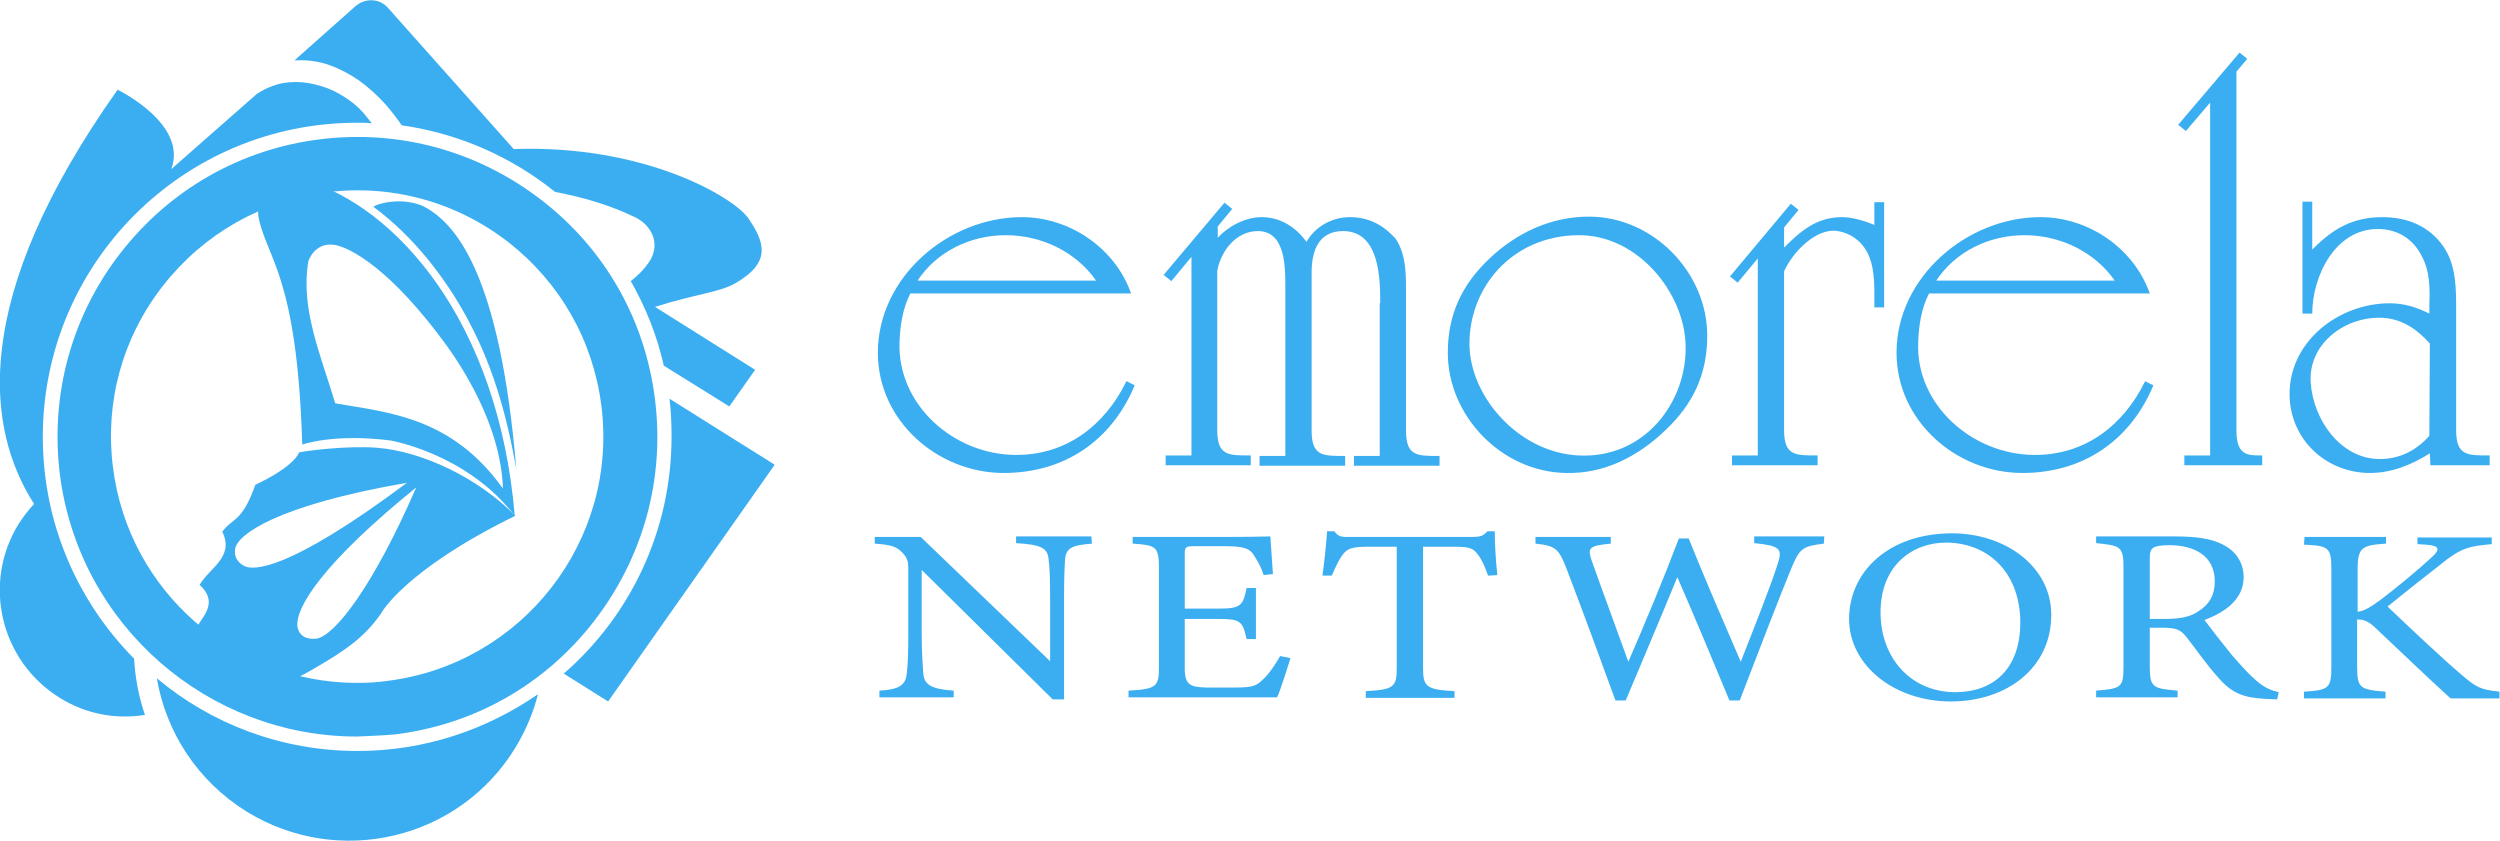
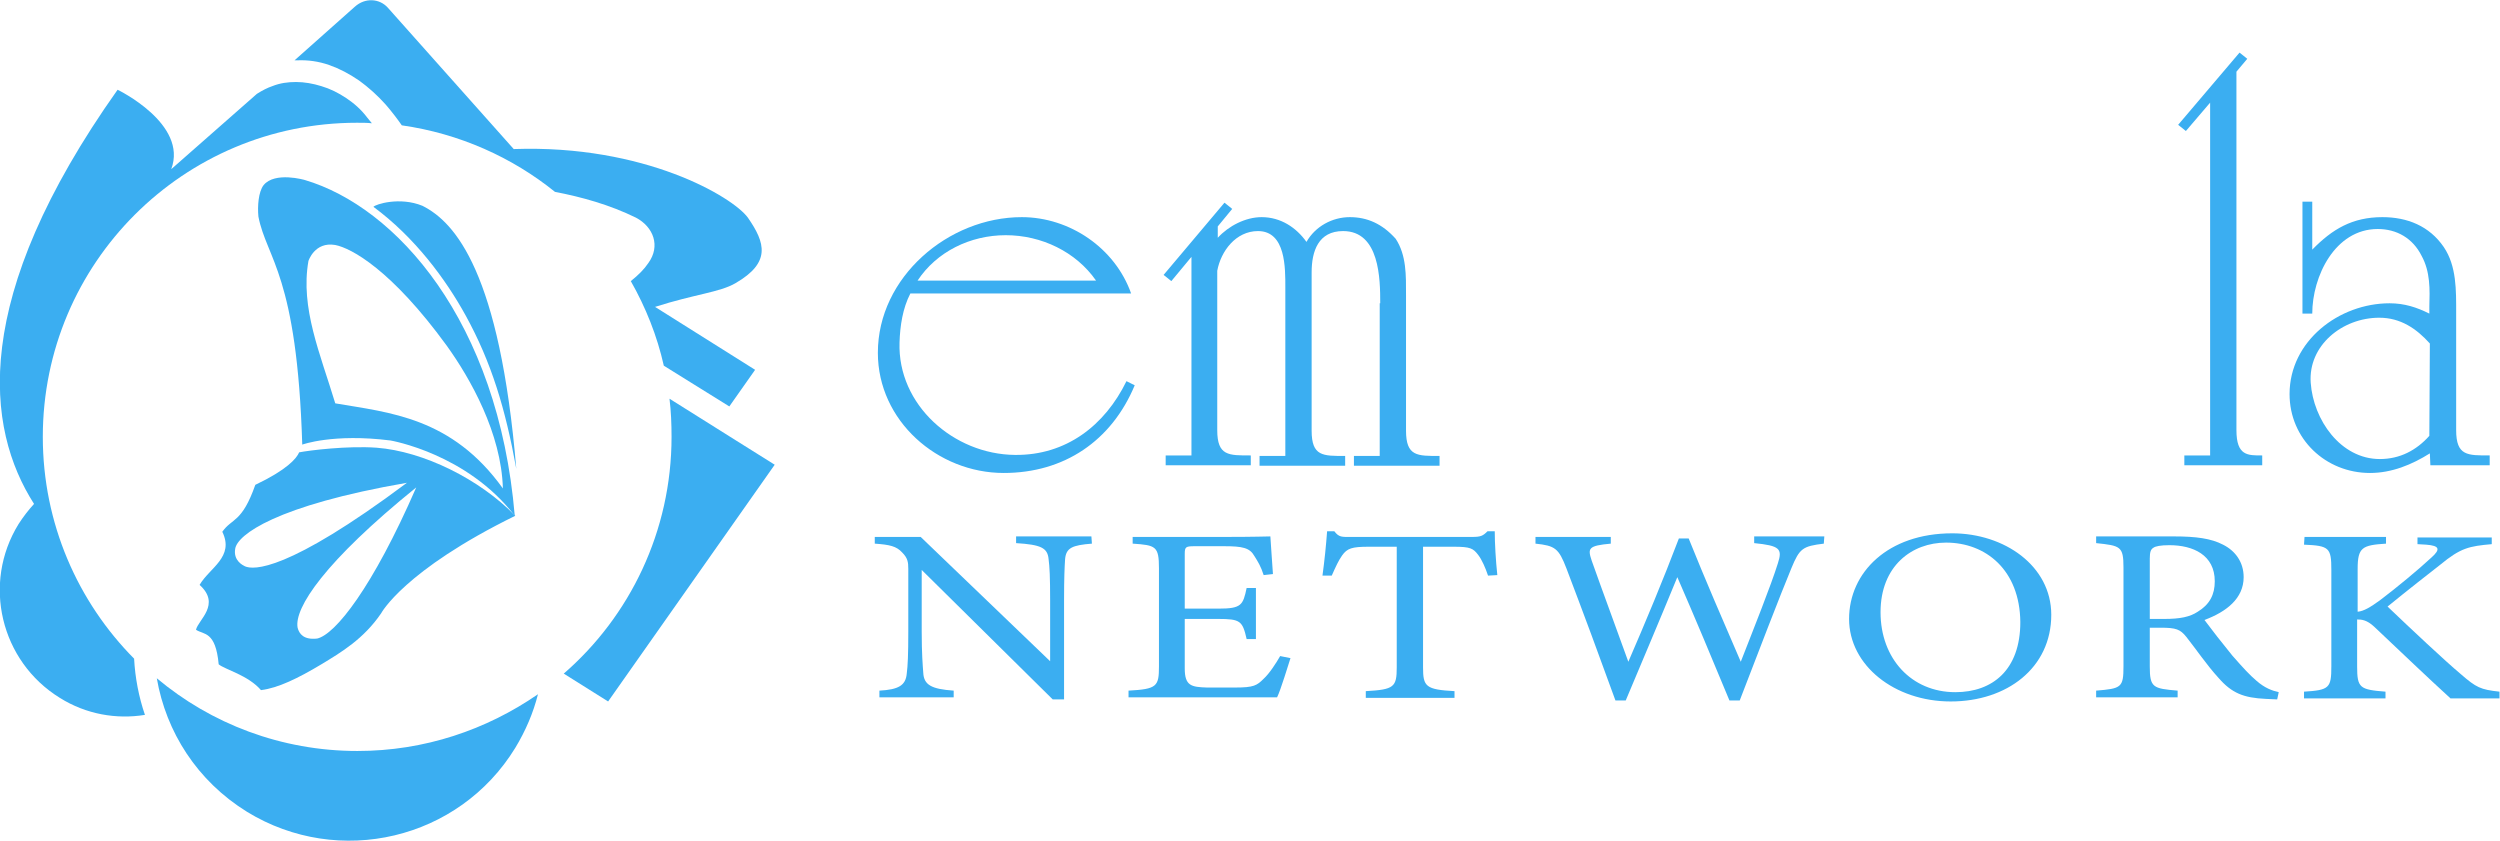
<svg xmlns="http://www.w3.org/2000/svg" version="1.1" baseProfile="tiny" id="Layer_2_00000162323392829803118880000008121463536474584491_" x="0px" y="0px" viewBox="0 0 484.7 163" overflow="visible" xml:space="preserve">
  <g id="Network_Logos">
    <g id="Layer_38">
      <g>
        <path fill="#3BAEF1" d="M63.8,12.6c2,0.7,3.9,1.7,5.8,3c1.8,1.3,3.6,2.9,5.2,4.7c1.2,1.4,2.2,2.7,3.1,4     c11.2,1.6,21.4,6.2,29.7,12.9c5.2,1,10.6,2.5,15.7,5c3.4,1.8,4.8,5.5,2.4,8.8c-0.8,1.2-1.9,2.3-3.4,3.5     c2.9,5.1,5.1,10.6,6.4,16.4l12.7,7.9l5-7.1l-19.4-12.2c7.8-2.5,12.5-2.8,15.6-4.6c6.9-4,5.8-7.8,2.4-12.7     C142.1,38.2,125,28,99.6,28.9L75.2,1.5c-1.6-1.8-4.4-2-6.4-0.2L57.1,11.7c0.2,0,0.3,0,0.5,0C59.7,11.6,61.8,11.9,63.8,12.6     L63.8,12.6z" />
        <path fill="#3BAEF1" d="M8.3,84.7c0-33.7,27.3-60.9,60.9-60.9c1,0,2,0,2.9,0.1c-0.3-0.4-0.6-0.7-0.9-1.1C70,21.2,68.6,20,67.1,19     s-3.1-1.8-4.8-2.3c-1.6-0.5-3.3-0.8-4.9-0.8c-1.6,0-3.1,0.2-4.6,0.8c-0.9,0.3-1.9,0.8-3,1.5L33.2,32.8     c3.3-8.8-10.4-15.4-10.4-15.4C-5.9,57.9-2.8,83,6.6,97.7c-1.1,1.2-2.1,2.5-3,3.9c-7.1,11.5-3.5,26.6,8,33.7     c5.1,3.2,11,4.2,16.5,3.3c-1.2-3.5-1.9-7.2-2.1-10.9C15.1,116.7,8.3,101.5,8.3,84.7L8.3,84.7z" />
        <path fill="#3BAEF1" d="M69.3,145.6c-14.8,0-28.4-5.3-38.9-14.1c1.8,10.4,7.8,19.9,17.5,25.9c17.8,10.9,41.1,5.4,52-12.4     c2-3.3,3.5-6.8,4.4-10.4C94.3,141.5,82.3,145.6,69.3,145.6L69.3,145.6z" />
        <path fill="#3BAEF1" d="M142.7,85.4l-12.9-8.1c0.3,2.4,0.4,4.9,0.4,7.4c0,18.3-8.1,34.8-20.9,45.9l8.6,5.4l32.3-45.9L142.7,85.4     L142.7,85.4z" />
      </g>
      <g>
        <path fill="#3BAEF1" d="M58,87.7c-0.5,1.2-2.4,3.4-8.5,6.3c-2.6,7.4-4.5,6.4-6.4,9.1c2.4,4.9-2.5,7-4.4,10.3     c4.2,3.8-0.3,6.8-0.7,8.7c1.5,1,3.8,0.2,4.4,6.7c1.2,1,5.7,2.1,8.2,5c3.3-0.4,7.2-2.3,11.7-5c3.8-2.3,8.2-4.9,11.6-9.9     c0,0,4.4-8.3,26-18.9C93,92.9,82.1,87.5,73,86.8C67.4,86.4,60.1,87.3,58,87.7L58,87.7z M61.5,123.8c-2.6,0.3-3.5-0.9-3.8-2.1     c-0.7-3.8,5.2-12.8,23-27.2C72.2,114,65,123,61.5,123.8z M47.5,109.8c-0.4-0.2-2.3-1.1-1.9-3.4c0.4-2.7,7.9-8.4,33.3-12.8     C55.6,111,49.1,110.5,47.5,109.8z" />
        <path fill="#3BAEF1" d="M58.6,86.2c0,0,6-2.2,17.1-0.8c0,0,14.8,2.5,24.1,14.6c-3.2-37.9-23.1-59.9-40.7-65.1c0,0-5.8-1.7-8,1     c-1,1.3-1.2,4.1-1,6.1C51.7,50.2,57.6,53.2,58.6,86.2L58.6,86.2z M59.8,50.6c0,0,1.2-3.8,5.2-3.1c3.1,0.6,10.9,4.8,21.6,19.5     c4.6,6.4,10.6,17,10.9,27.7C87.6,80.9,75.5,80,65,78.2C62.1,68.6,58.2,59.7,59.8,50.6L59.8,50.6z" />
        <path fill="#3BAEF1" d="M90.3,61.2c5,9.1,7.7,18.1,9.8,29.7c-3.2-38-11.8-47.8-18.2-51c-4.4-1.8-9.1-0.3-9.5,0.2     C80.4,46,86.4,54.1,90.3,61.2z" />
      </g>
-       <path fill="#3BAEF1" d="M69.2,142.8c-28.8,0-53.9-21.5-57.6-50.9C9.7,76.5,13.9,61.2,23.4,49s23.2-20.1,38.7-22    c15.4-1.9,30.6,2.3,42.9,11.8s20.1,23.2,22,38.7c1.9,15.4-2.3,30.6-11.8,42.9s-23.2,20.1-38.7,22C74,142.6,71.6,142.7,69.2,142.8    L69.2,142.8z M69.4,36.9c-2,0-4,0.1-6,0.4c-12.6,1.6-23.9,8-31.8,18.1s-11.3,22.6-9.7,35.2c3,24.1,23.6,41.8,47.3,41.8    c2,0,4-0.1,6-0.4c26.1-3.3,44.7-27.2,41.4-53.3c-1.6-12.7-8-23.9-18.1-31.8C90.1,40.4,79.9,36.9,69.4,36.9z" />
    </g>
    <g>
      <path fill="#3BAEF1" d="M220,74.7c-4.5,10.8-13.7,17-25.4,17c-12.8,0-24.4-10.1-24.4-23.3c0-14.7,13.7-26.3,27.9-26.3    c9.3,0,18.1,6,21.2,14.8h-42.8c-1.5,2.9-2,6.3-2.1,9.5c-0.4,12.1,10.5,21.7,22.4,21.8c9.9,0.1,17.4-5.7,21.6-14.3L220,74.7    L220,74.7z M212.5,54.4c-3.9-5.6-10.6-8.8-17.5-8.8s-13.4,3.2-17.1,8.8H212.5z" />
      <path fill="#3BAEF1" d="M267.6,58.8c0-4.7-0.1-14-7.2-14c-4.8,0-6.1,3.9-6.1,8v30.7c0,5,2.2,4.9,6.5,4.9v1.9h-16.6v-1.9h5V55.7    c0-3.7,0.1-10.9-5.3-10.9c-4.3,0-7.2,3.9-7.9,7.7v30.9c0,5,2.2,4.9,6.5,4.9v1.9H226v-1.9h5V49.8l-3.9,4.7l-1.5-1.2l11.8-14    l1.5,1.2l-2.8,3.4v2.2c2.1-2.3,5.4-4,8.5-4c3.7,0,6.7,2,8.7,4.8c1.7-3,5-4.8,8.4-4.8s6.3,1.3,8.9,4.2c2.1,3.2,2,7.1,2,10.9v26.3    c0,5,2.2,4.9,6.5,4.9v1.9h-16.6v-1.9h5V58.8L267.6,58.8z" />
-       <path fill="#3BAEF1" d="M303.6,91.7c-12.4-0.2-22.9-11-22.9-23.3c0-7.4,2.7-13.2,8.1-18.3c5.3-5,11.9-8.1,19.3-8.1    c12.4,0,22.9,10.8,22.9,23.1c0,7.4-2.7,13.2-8.1,18.3C317.6,88.5,311,91.9,303.6,91.7z M284.9,66.8c0.1,10.1,9.5,20.9,21.1,21.5    c12.9,0.7,21.2-10.5,20.8-21.5c-0.3-10.1-9.3-21.3-20.8-21.2C293.1,45.7,284.8,55.8,284.9,66.8z" />
-       <path fill="#3BAEF1" d="M347.2,39.5l1.5,1.2l-2.8,3.4V48c3.2-3.2,6.3-5.9,11.2-5.9c2.1,0,4.3,0.7,6.3,1.5v-4.4h1.9v20.4h-1.9v-0.8    c0-2.8,0.1-6.2-0.9-8.8c-1-2.7-3.2-4.7-6.2-5.2c-4.1-0.7-8.7,4-10.4,7.8v30.8c0,5,2.2,4.9,6.5,4.9v1.9h-16.6v-1.9h5V50.1l-3.9,4.7    l-1.5-1.2L347.2,39.5L347.2,39.5z" />
-       <path fill="#3BAEF1" d="M417.5,74.7c-4.5,10.8-13.7,17-25.4,17c-12.8,0-24.4-10.1-24.4-23.3c0-14.7,13.7-26.3,27.9-26.3    c9.3,0,18.1,6,21.2,14.8h-42.8c-1.5,2.9-2,6.3-2.1,9.5c-0.5,12.1,10.5,21.7,22.4,21.8c9.9,0.1,17.4-5.7,21.6-14.3    C415.8,73.9,417.5,74.7,417.5,74.7z M410,54.4c-3.9-5.6-10.6-8.8-17.5-8.8s-13.4,3.2-17.1,8.8H410L410,54.4z" />
      <path fill="#3BAEF1" d="M433.6,83.4c0,5,2.2,4.9,5,4.9v1.9h-15.1v-1.9h5V19.9l-4.7,5.5l-1.5-1.2l11.9-14l1.5,1.2l-2.1,2.5    L433.6,83.4L433.6,83.4z" />
      <path fill="#3BAEF1" d="M471.1,87.9c-3.5,2.2-7.4,3.8-11.6,3.8c-8.6,0-15.6-6.6-15.6-15.3c0-10.3,9.6-17.6,19.4-17.6    c2.9,0,5.3,0.8,7.7,2v-1.3c0.1-3.4,0.2-6.8-1.5-9.9c-1.7-3.4-4.8-5.2-8.5-5.2c-8.3,0-12.7,9.2-12.7,16.4h-1.9V39.1h1.9v9.3    c3.9-4,7.8-6.3,13.6-6.3c4.8,0,9.1,1.7,11.9,5.8c2.5,3.7,2.4,8.4,2.4,12.8v22.7c0,5,2.2,4.9,6.5,4.9v1.9h-11.5L471.1,87.9    L471.1,87.9z M471.1,66.6c-2.6-2.9-5.7-5-9.8-5c-7.2,0-13.8,5.4-13.3,12.6c0.5,7.2,5.8,14.8,13.4,14.8c3.9,0,7.1-1.7,9.6-4.5    L471.1,66.6L471.1,66.6z" />
    </g>
    <g>
      <path fill="#3BAEF1" d="M211.7,105.4c-3.8,0.3-5,0.8-5.2,3c-0.1,1.5-0.2,3.6-0.2,8v19.2h-2.2l-25.4-25.1v12c0,4.3,0.2,6.5,0.3,7.9    c0.1,2.4,1.6,3.2,5.9,3.5v1.3h-14.4v-1.3c3.7-0.2,5.1-1,5.3-3.3c0.2-1.5,0.3-3.7,0.3-8.1v-12.2c0-1.3-0.1-2.1-1.2-3.2    c-1.1-1.2-2.4-1.5-5.3-1.7v-1.3h8.9l25.1,24.1v-11.8c0-4.5-0.1-6.5-0.3-8c-0.2-2.2-1.5-2.8-6.3-3.1v-1.3h14.6L211.7,105.4    L211.7,105.4z" />
      <path fill="#3BAEF1" d="M250.2,127.6c-0.4,1.2-1.9,6.2-2.6,7.6h-28.8v-1.3c5.5-0.3,5.9-0.8,5.9-4.7v-19c0-4.3-0.6-4.5-5.1-4.8    v-1.3h18.1c5.6,0,7.9-0.1,8.6-0.1c0.1,1.2,0.3,4.8,0.5,7.3l-1.8,0.2c-0.5-1.6-1.1-2.6-1.8-3.7c-0.9-1.6-2.3-1.9-5.9-1.9h-5.6    c-1.8,0-2,0.1-2,1.5v10.6h6.6c4.4,0,4.7-0.7,5.4-4h1.8v9.9h-1.8c-0.8-3.5-1.2-3.9-5.5-3.9h-6.5v9.6c0,3.4,1.3,3.6,4.3,3.7h5.5    c3.6,0,4.2-0.4,5.5-1.7c1.1-1,2.4-3,3.2-4.4L250.2,127.6L250.2,127.6z" />
      <path fill="#3BAEF1" d="M288.5,111.6c-0.5-1.5-1.2-3.1-1.9-4c-1-1.3-1.5-1.6-4.8-1.6h-5.9v23.4c0,3.7,0.5,4.3,6.1,4.6v1.3h-17.2    v-1.3c5.5-0.3,6-0.8,6-4.6V106h-5.4c-3.3,0-4.2,0.3-5.2,1.7c-0.7,1-1.2,2.1-2,3.9h-1.8c0.4-2.9,0.7-5.9,0.9-8.6h1.4    c0.9,1.2,1.5,1.1,3.2,1.1h23.5c1.7,0,2.1-0.2,3-1.1h1.4c0,2.3,0.2,5.7,0.5,8.5L288.5,111.6L288.5,111.6z" />
      <path fill="#3BAEF1" d="M353.6,105.4c-4.1,0.5-4.7,0.9-6.3,4.8c-2,4.8-6.7,17-10,25.6h-2c-3.1-7.5-7-16.8-10.1-23.9    c-3.4,8.3-6.9,16.5-10,23.9h-2c-3-8.3-6.3-17.2-9.5-25.6c-1.5-3.9-2.2-4.4-6-4.8v-1.3h14.6v1.3c-4.4,0.4-4.5,0.9-3.7,3.3    c2.3,6.5,4.7,12.9,7.1,19.6c3.3-7.6,6.8-16,9.8-23.9h1.9c3.3,8.2,6.6,15.8,10.1,23.9c2.5-6.4,5.9-14.9,7.2-19.1    c0.9-2.8,0.4-3.4-4.6-3.9v-1.3h13.6L353.6,105.4L353.6,105.4z" />
      <path fill="#3BAEF1" d="M378.5,103.4c10.1,0,19.2,6.3,19.2,15.8c0,10.3-8.6,16.8-19.5,16.8s-19.7-7-19.7-16S366,103.4,378.5,103.4    L378.5,103.4z M377.3,105.2c-6.6,0-12.7,4.5-12.7,13.5s6,15.5,14.5,15.5c7.2,0,12.6-4.3,12.6-13.6    C391.6,110.5,385,105.2,377.3,105.2L377.3,105.2z" />
      <path fill="#3BAEF1" d="M441.5,135.6c-0.8,0-1.4-0.1-2.2-0.1c-4.3-0.2-6.6-1.1-9.2-4.1c-2.2-2.4-4.3-5.5-6.2-7.9    c-1.2-1.5-2-1.8-5-1.8h-2.1v7.5c0,4.1,0.6,4.3,5.4,4.7v1.3h-15.8v-1.3c4.9-0.4,5.3-0.6,5.3-4.7v-19.2c0-4.1-0.6-4.2-5.3-4.7v-1.3    h15.1c4.3,0,7.2,0.4,9.5,1.6c2.4,1.2,4,3.4,4,6.3c0,4.1-3.3,6.7-7.6,8.3c1.1,1.5,3.6,4.7,5.4,6.9c2.2,2.5,3.3,3.7,4.7,4.9    c1.6,1.4,3,1.9,4.3,2.2L441.5,135.6z M419.6,120c3.1,0,5-0.4,6.5-1.4c2.3-1.4,3.3-3.3,3.3-5.9c0-5.1-4.2-7-8.8-7    c-1.7,0-2.7,0.2-3.1,0.5c-0.5,0.3-0.7,0.8-0.7,2.1V120H419.6z" />
      <path fill="#3BAEF1" d="M446.8,104.1h15.8v1.3c-4.6,0.3-5.5,0.7-5.5,4.9v8.3c1.2-0.1,2.5-0.9,4.3-2.2c3.3-2.5,7.3-5.8,10-8.3    c1.8-1.6,1.6-2.3-1-2.5l-1.7-0.1v-1.3h14.4v1.3c-4.4,0.4-6,0.7-10,4c-1.8,1.4-6.4,5-10.2,8.1c4.5,4.3,11.1,10.5,14.2,13.1    c3,2.6,3.8,3,7.5,3.4v1.3h-9.5c-4.6-4.2-9.4-8.8-14.8-13.9c-1.4-1.3-2.4-1.4-3.3-1.4v9.1c0,4.2,0.5,4.5,5.5,4.9v1.3h-15.8v-1.3    c4.9-0.3,5.3-0.7,5.3-4.9v-18.7c0-4.3-0.4-4.7-5.3-4.9L446.8,104.1L446.8,104.1z" />
    </g>
  </g>
</svg>